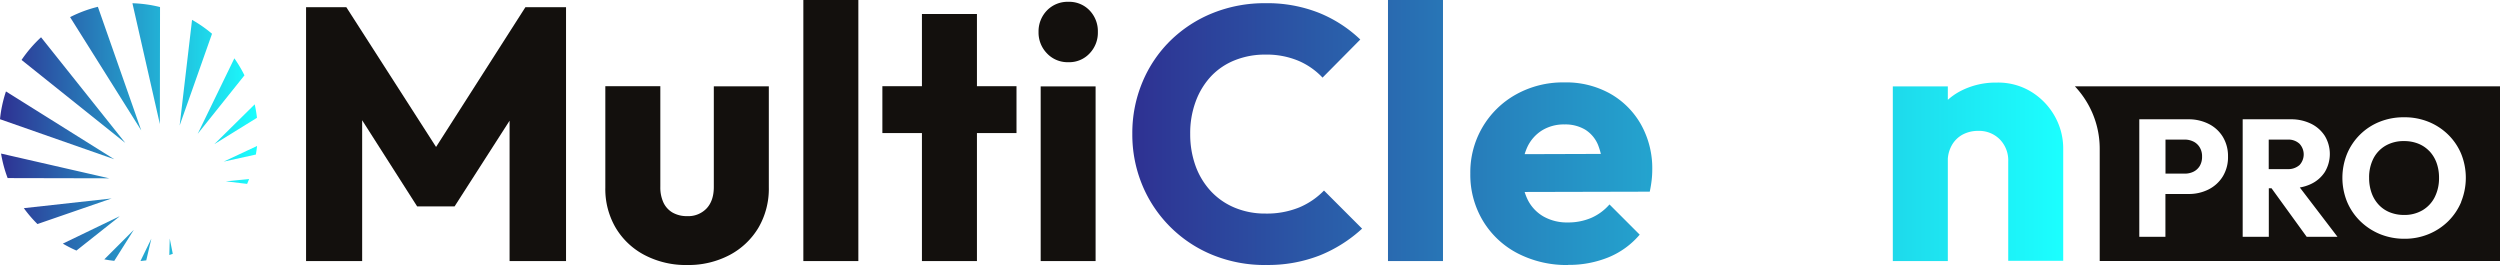
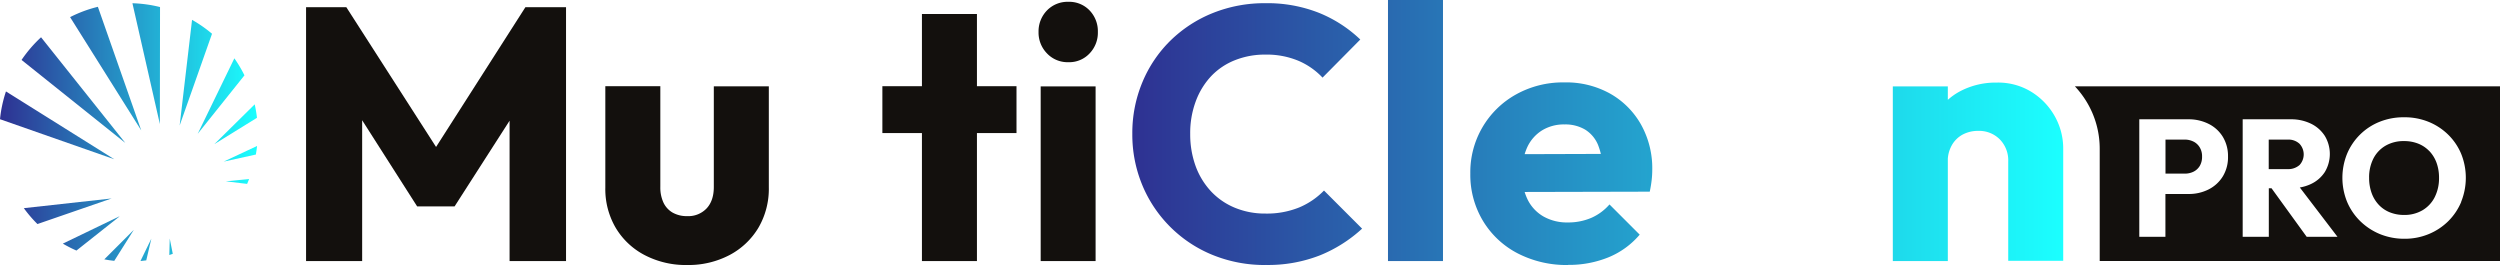
<svg xmlns="http://www.w3.org/2000/svg" xmlns:xlink="http://www.w3.org/1999/xlink" viewBox="0 0 1102.14 116.83">
  <defs>
    <style>.cls-1{fill:#13100d;}.cls-2{fill:url(#Dégradé_sans_nom_20);}.cls-3{fill:url(#Dégradé_sans_nom_20-2);}.cls-4{fill:url(#Dégradé_sans_nom_20-3);}.cls-5{fill:url(#Dégradé_sans_nom_20-5);}.cls-6{fill:url(#Dégradé_sans_nom_20-6);}.cls-7{fill:url(#Dégradé_sans_nom_20-7);}.cls-8{fill:url(#Dégradé_sans_nom_20-8);}.cls-9{fill:url(#Dégradé_sans_nom_20-9);}.cls-10{fill:url(#Dégradé_sans_nom_20-10);}.cls-11{fill:url(#Dégradé_sans_nom_20-11);}.cls-12{fill:url(#Dégradé_sans_nom_20-12);}.cls-13{fill:url(#Dégradé_sans_nom_20-13);}.cls-14{fill:url(#Dégradé_sans_nom_20-14);}.cls-15{fill:url(#Dégradé_sans_nom_20-15);}.cls-16{fill:url(#Dégradé_sans_nom_20-16);}.cls-17{fill:url(#Dégradé_sans_nom_20-17);}.cls-18{fill:url(#Dégradé_sans_nom_20-18);}.cls-19{fill:url(#Dégradé_sans_nom_20-19);}.cls-20{fill:url(#Dégradé_sans_nom_20-20);}</style>
    <linearGradient id="Dégradé_sans_nom_20" x1="-5288.24" y1="-227.77" x2="-4877.84" y2="-227.77" gradientTransform="matrix(1, 0, 0, -1, 5787.43, -168.65)" gradientUnits="userSpaceOnUse">
      <stop offset="0" stop-color="#2e3192" />
      <stop offset="1" stop-color="#1bffff" />
    </linearGradient>
    <linearGradient id="Dégradé_sans_nom_20-2" x1="-5288.24" y1="-226.19" x2="-4877.84" y2="-226.19" xlink:href="#Dégradé_sans_nom_20" />
    <linearGradient id="Dégradé_sans_nom_20-3" x1="-5288.24" y1="-245.21" x2="-4877.84" y2="-245.21" xlink:href="#Dégradé_sans_nom_20" />
    <linearGradient id="Dégradé_sans_nom_20-5" x1="-5288.24" y1="-244.42" x2="-4877.84" y2="-244.42" xlink:href="#Dégradé_sans_nom_20" />
    <linearGradient id="Dégradé_sans_nom_20-6" x1="-5787.43" y1="-196.73" x2="-5674.11" y2="-196.73" xlink:href="#Dégradé_sans_nom_20" />
    <linearGradient id="Dégradé_sans_nom_20-7" x1="-5787.43" y1="-198.92" x2="-5674.11" y2="-198.92" xlink:href="#Dégradé_sans_nom_20" />
    <linearGradient id="Dégradé_sans_nom_20-8" x1="-5787.43" y1="-208.38" x2="-5674.11" y2="-208.38" xlink:href="#Dégradé_sans_nom_20" />
    <linearGradient id="Dégradé_sans_nom_20-9" x1="-5787.43" y1="-223.9" x2="-5674.11" y2="-223.9" xlink:href="#Dégradé_sans_nom_20" />
    <linearGradient id="Dégradé_sans_nom_20-10" x1="-5787.43" y1="-271.62" x2="-5674.11" y2="-271.62" xlink:href="#Dégradé_sans_nom_20" />
    <linearGradient id="Dégradé_sans_nom_20-11" x1="-5787.43" y1="-241.8" x2="-5674.11" y2="-241.8" xlink:href="#Dégradé_sans_nom_20" />
    <linearGradient id="Dégradé_sans_nom_20-12" x1="-5787.43" y1="-276.79" x2="-5674.11" y2="-276.79" xlink:href="#Dégradé_sans_nom_20" />
    <linearGradient id="Dégradé_sans_nom_20-13" x1="-5787.43" y1="-261.76" x2="-5674.11" y2="-261.76" xlink:href="#Dégradé_sans_nom_20" />
    <linearGradient id="Dégradé_sans_nom_20-14" x1="-5787.43" y1="-278.79" x2="-5674.11" y2="-278.79" xlink:href="#Dégradé_sans_nom_20" />
    <linearGradient id="Dégradé_sans_nom_20-15" x1="-5787.43" y1="-277.44" x2="-5674.11" y2="-277.44" xlink:href="#Dégradé_sans_nom_20" />
    <linearGradient id="Dégradé_sans_nom_20-16" x1="-5787.43" y1="-210.95" x2="-5674.11" y2="-210.95" xlink:href="#Dégradé_sans_nom_20" />
    <linearGradient id="Dégradé_sans_nom_20-17" x1="-5787.43" y1="-200.68" x2="-5674.11" y2="-200.68" xlink:href="#Dégradé_sans_nom_20" />
    <linearGradient id="Dégradé_sans_nom_20-18" x1="-5787.43" y1="-223.42" x2="-5674.11" y2="-223.42" xlink:href="#Dégradé_sans_nom_20" />
    <linearGradient id="Dégradé_sans_nom_20-19" x1="-5787.43" y1="-248.59" x2="-5674.11" y2="-248.59" xlink:href="#Dégradé_sans_nom_20" />
    <linearGradient id="Dégradé_sans_nom_20-20" x1="-5787.43" y1="-236.45" x2="-5674.11" y2="-236.45" xlink:href="#Dégradé_sans_nom_20" />
  </defs>
  <title>logo-dark</title>
  <g id="Calque_2" data-name="Calque 2">
    <g id="Calque_1-2" data-name="Calque 1">
      <g id="Calque_1-2-2" data-name="Calque 1-2">
        <path class="cls-1" d="M134.93,115.09V3.17h17.75l44.07,68.64h-9L231.63,3.17h17.91V115.09H224.65V45.18l4.44,1.11L200.4,91H183.91l-28.53-44.7,4.28-1.11v69.91Z" />
        <path class="cls-1" d="M303,116.83a39.2,39.2,0,0,1-18.78-4.36,32.15,32.15,0,0,1-12.76-12,33.72,33.72,0,0,1-4.6-17.68V38h24.25V82.43a15.86,15.86,0,0,0,1.35,6.82,10,10,0,0,0,4,4.44,12.58,12.58,0,0,0,6.5,1.59,11.1,11.1,0,0,0,8.56-3.41q3.17-3.41,3.17-9.43V38.05h24.25V82.59a34,34,0,0,1-4.6,17.83,32.4,32.4,0,0,1-12.68,12A38.88,38.88,0,0,1,303,116.83Z" />
-         <path class="cls-1" d="M354.16,115.09V0h24.25V115.09Z" />
        <path class="cls-1" d="M389,58.65V38h59.13V58.65Zm17.44,56.44V6.18h24.25v108.9H406.47Z" />
        <path class="cls-1" d="M471,27.42a12.5,12.5,0,0,1-9.43-3.88,13.13,13.13,0,0,1-3.72-9.43,13.23,13.23,0,0,1,3.72-9.51A12.62,12.62,0,0,1,471,.8a12.4,12.4,0,0,1,9.35,3.8A13.21,13.21,0,0,1,484,14.11a13.15,13.15,0,0,1-3.64,9.43A12.25,12.25,0,0,1,471,27.42Zm-12.21,87.67v-77H483v77Z" />
        <path class="cls-2" d="M558,116.83a60.86,60.86,0,0,1-23.22-4.36,56.63,56.63,0,0,1-31.15-30.76A58,58,0,0,1,499.19,59a58,58,0,0,1,4.44-22.75A55.55,55.55,0,0,1,516,17.9,57,57,0,0,1,534.62,5.77a61.05,61.05,0,0,1,23.22-4.36,61.79,61.79,0,0,1,23.7,4.28,57.63,57.63,0,0,1,18.15,11.73l-16.64,16.8a31.54,31.54,0,0,0-10.7-7.45,36.38,36.38,0,0,0-14.5-2.7,35.54,35.54,0,0,0-13.4,2.46,29.3,29.3,0,0,0-10.46,7,32.69,32.69,0,0,0-6.82,11.1A40,40,0,0,0,524.71,59a40.93,40.93,0,0,0,2.46,14.43A32.79,32.79,0,0,0,534,84.48a30.11,30.11,0,0,0,10.46,7.13,34.58,34.58,0,0,0,13.4,2.54,37.82,37.82,0,0,0,14.9-2.7A33,33,0,0,0,583.69,84l16.8,16.8A61.63,61.63,0,0,1,582,112.53a62.71,62.71,0,0,1-24,4.28Z" />
        <path class="cls-3" d="M611.9,115.09V0h24.25V115.09Z" />
        <path class="cls-4" d="M691.32,116.83a47,47,0,0,1-22.27-5.15,38.48,38.48,0,0,1-15.3-14.35,39.39,39.39,0,0,1-5.55-20.77,39.18,39.18,0,0,1,20.29-35,42.39,42.39,0,0,1,21.08-5.23A39.79,39.79,0,0,1,709.7,41.2a35.83,35.83,0,0,1,13.71,13.63,39.44,39.44,0,0,1,5,20,42.09,42.09,0,0,1-.24,4.36,53.68,53.68,0,0,1-.87,5.31l-66.42.16V68L717,67.82l-10.46,7a29.53,29.53,0,0,0-2.06-11,14.4,14.4,0,0,0-5.63-6.66,17.06,17.06,0,0,0-9.12-2.3,18.32,18.32,0,0,0-9.91,2.62,17.31,17.31,0,0,0-6.5,7.37A26.46,26.46,0,0,0,671,76.38,25.44,25.44,0,0,0,673.47,88a17.57,17.57,0,0,0,7,7.45,21,21,0,0,0,10.7,2.62,25.78,25.78,0,0,0,10.3-2,22.6,22.6,0,0,0,8.08-5.94l13.32,13.32a35.91,35.91,0,0,1-13.79,10,46.18,46.18,0,0,1-17.75,3.33Z" />
        <path class="cls-4" d="M772.32,116.67a34.79,34.79,0,0,1-18.94-5.23,37.29,37.29,0,0,1-13.16-14.27,42.9,42.9,0,0,1-4.84-20.61A42.93,42.93,0,0,1,740.22,56a37.28,37.28,0,0,1,13.16-14.27,34.82,34.82,0,0,1,18.94-5.23,32.08,32.08,0,0,1,14,3,27.29,27.29,0,0,1,10.22,8.32A22.49,22.49,0,0,1,801,59.91V93.2a22.81,22.81,0,0,1-4.36,12.13,26.45,26.45,0,0,1-10.22,8.32,32.45,32.45,0,0,1-14.11,3Zm4.91-21.87a16.24,16.24,0,0,0,12.52-5.15,18.52,18.52,0,0,0,4.76-13.08,20.32,20.32,0,0,0-2.14-9.51,15.74,15.74,0,0,0-6-6.42,18.6,18.6,0,0,0-17.92,0,16.74,16.74,0,0,0-6.18,6.42,19.24,19.24,0,0,0-2.3,9.51,19.09,19.09,0,0,0,2.22,9.35,16.66,16.66,0,0,0,6.18,6.5,17,17,0,0,0,8.88,2.38Zm16.33,20.29V94.32l3.64-18.71L793.56,56.9V38h23.78v77H793.56Z" />
        <path class="cls-5" d="M834.46,115.09v-77h24.25v77Zm50.88,0V71.18a13.18,13.18,0,0,0-3.73-9.75,12.8,12.8,0,0,0-9.43-3.73,14.32,14.32,0,0,0-7,1.66,12.11,12.11,0,0,0-4.76,4.76,14.12,14.12,0,0,0-1.74,7l-9.35-4.6a31,31,0,0,1,4-15.85,27.1,27.1,0,0,1,11-10.54,33.61,33.61,0,0,1,15.93-3.72,27.87,27.87,0,0,1,15.14,4,29.57,29.57,0,0,1,10.38,10.7,28.94,28.94,0,0,1,3.8,14.58v49.3H885.34Z" />
        <path class="cls-1" d="M967,62.42a8.52,8.52,0,0,0-3.89-.88h-8.44v15h8.44A8.55,8.55,0,0,0,967,75.7a6.71,6.71,0,0,0,2.79-2.57,7.78,7.78,0,0,0,1-4.11,7.46,7.46,0,0,0-1-4A6.71,6.71,0,0,0,967,62.41Z" />
        <path class="cls-1" d="M1013.75,72.77a6.88,6.88,0,0,0,0-9.39,7.15,7.15,0,0,0-5.28-1.83h-8.29v13h8.22a7.49,7.49,0,0,0,5.32-1.76Z" />
        <path class="cls-1" d="M1071,66.64a13.78,13.78,0,0,0-4.88-3.3,16.63,16.63,0,0,0-6.27-1.14,15.85,15.85,0,0,0-8.11,2,13.85,13.85,0,0,0-5.39,5.65,18.16,18.16,0,0,0-1.91,8.55,19.42,19.42,0,0,0,1.1,6.68,14.88,14.88,0,0,0,3.12,5.17,13.61,13.61,0,0,0,4.88,3.34,16.53,16.53,0,0,0,6.31,1.17,15.6,15.6,0,0,0,8.11-2.06,14,14,0,0,0,5.39-5.76,18.44,18.44,0,0,0,1.91-8.55,19.07,19.07,0,0,0-1.1-6.64,14.9,14.9,0,0,0-3.16-5.14Z" />
        <path class="cls-1" d="M914.72,38.05a40.7,40.7,0,0,1,5.7,7.71,39.94,39.94,0,0,1,5.25,20v49.3h176.47v-77H914.72Zm65.2,39.75a15.53,15.53,0,0,1-6.27,5.72,19.22,19.22,0,0,1-8.88,2H954.64V104.4H943.12V52.59h21.65a19.58,19.58,0,0,1,8.88,2,15.32,15.32,0,0,1,6.27,5.69A16.23,16.23,0,0,1,982.23,69,16.23,16.23,0,0,1,979.92,77.8Zm37,26.6L1001.42,83h-1.2V104.4H988.7V52.59h21.13a19.94,19.94,0,0,1,9,1.95,15.06,15.06,0,0,1,6.09,5.39,15.45,15.45,0,0,1,0,15.89,14.72,14.72,0,0,1-6.16,5.32,18.6,18.6,0,0,1-4.87,1.51l16.61,21.75h-13.66ZM1085.05,89a26.19,26.19,0,0,1-5.72,8.51,26.7,26.7,0,0,1-8.62,5.69,27.58,27.58,0,0,1-10.68,2.06,28.28,28.28,0,0,1-10.82-2.06,27.35,27.35,0,0,1-8.7-5.72,26.12,26.12,0,0,1-5.8-8.55,28.17,28.17,0,0,1,0-21.1,26,26,0,0,1,14.34-14.13,28.32,28.32,0,0,1,10.82-2,28,28,0,0,1,10.75,2,26.66,26.66,0,0,1,8.66,5.65,25.83,25.83,0,0,1,5.76,8.51A28.25,28.25,0,0,1,1085,89Z" />
        <path class="cls-6" d="M70.49,54.74,58.38,1.43A56.68,56.68,0,0,1,70.55,3.11l-.07,51.63h0Z" />
        <path class="cls-7" d="M62.29,57.53,30.9,7.55A56.18,56.18,0,0,1,43.15,3L62.28,57.53h0Z" />
        <path class="cls-8" d="M55.23,63,9.5,26.43a57.72,57.72,0,0,1,8.6-10L55.23,63Z" />
        <path class="cls-9" d="M50.36,70.2,0,52.55A56.37,56.37,0,0,1,2.63,40.31L50.36,70.2Z" />
        <path class="cls-10" d="M52.64,95.46l-18.94,15a55.61,55.61,0,0,1-6-3.06l24.89-12h0Z" />
-         <path class="cls-11" d="M48.15,78.61l-44.78-.1A55.91,55.91,0,0,1,.47,67.7L48.15,78.61Z" />
        <path class="cls-12" d="M59,101.32,50.37,115c-1.48-.16-2.94-.38-4.39-.66l13-13h0Z" />
        <path class="cls-13" d="M49.3,87.45,16.51,98.77a56,56,0,0,1-6-7l38.79-4.29h0Z" />
        <path class="cls-14" d="M66.73,105.21l-2.25,9.58c-.85.12-1.7.21-2.55.29l4.8-9.87Z" />
        <path class="cls-15" d="M74.83,105.16l1.34,6.74-1.53.53.19-7.27Z" />
        <path class="cls-16" d="M87.15,59l16.17-33.29a57,57,0,0,1,4.45,7.5L87.15,59Z" />
        <path class="cls-17" d="M79.2,55.32,84.67,8.75a57.2,57.2,0,0,1,8.8,6.13L79.2,55.32Z" />
        <path class="cls-18" d="M94.51,63.54,112.29,46a57.74,57.74,0,0,1,1,5.93L94.51,63.54Z" />
        <path class="cls-19" d="M99.71,79.92l10.12-1c-.28.72-.57,1.44-.88,2.15l-9.24-1.11h0Z" />
        <path class="cls-20" d="M98.61,71.25l14.72-6.9c-.13,1.27-.31,2.54-.53,3.78L98.61,71.25Z" />
      </g>
    </g>
  </g>
</svg>